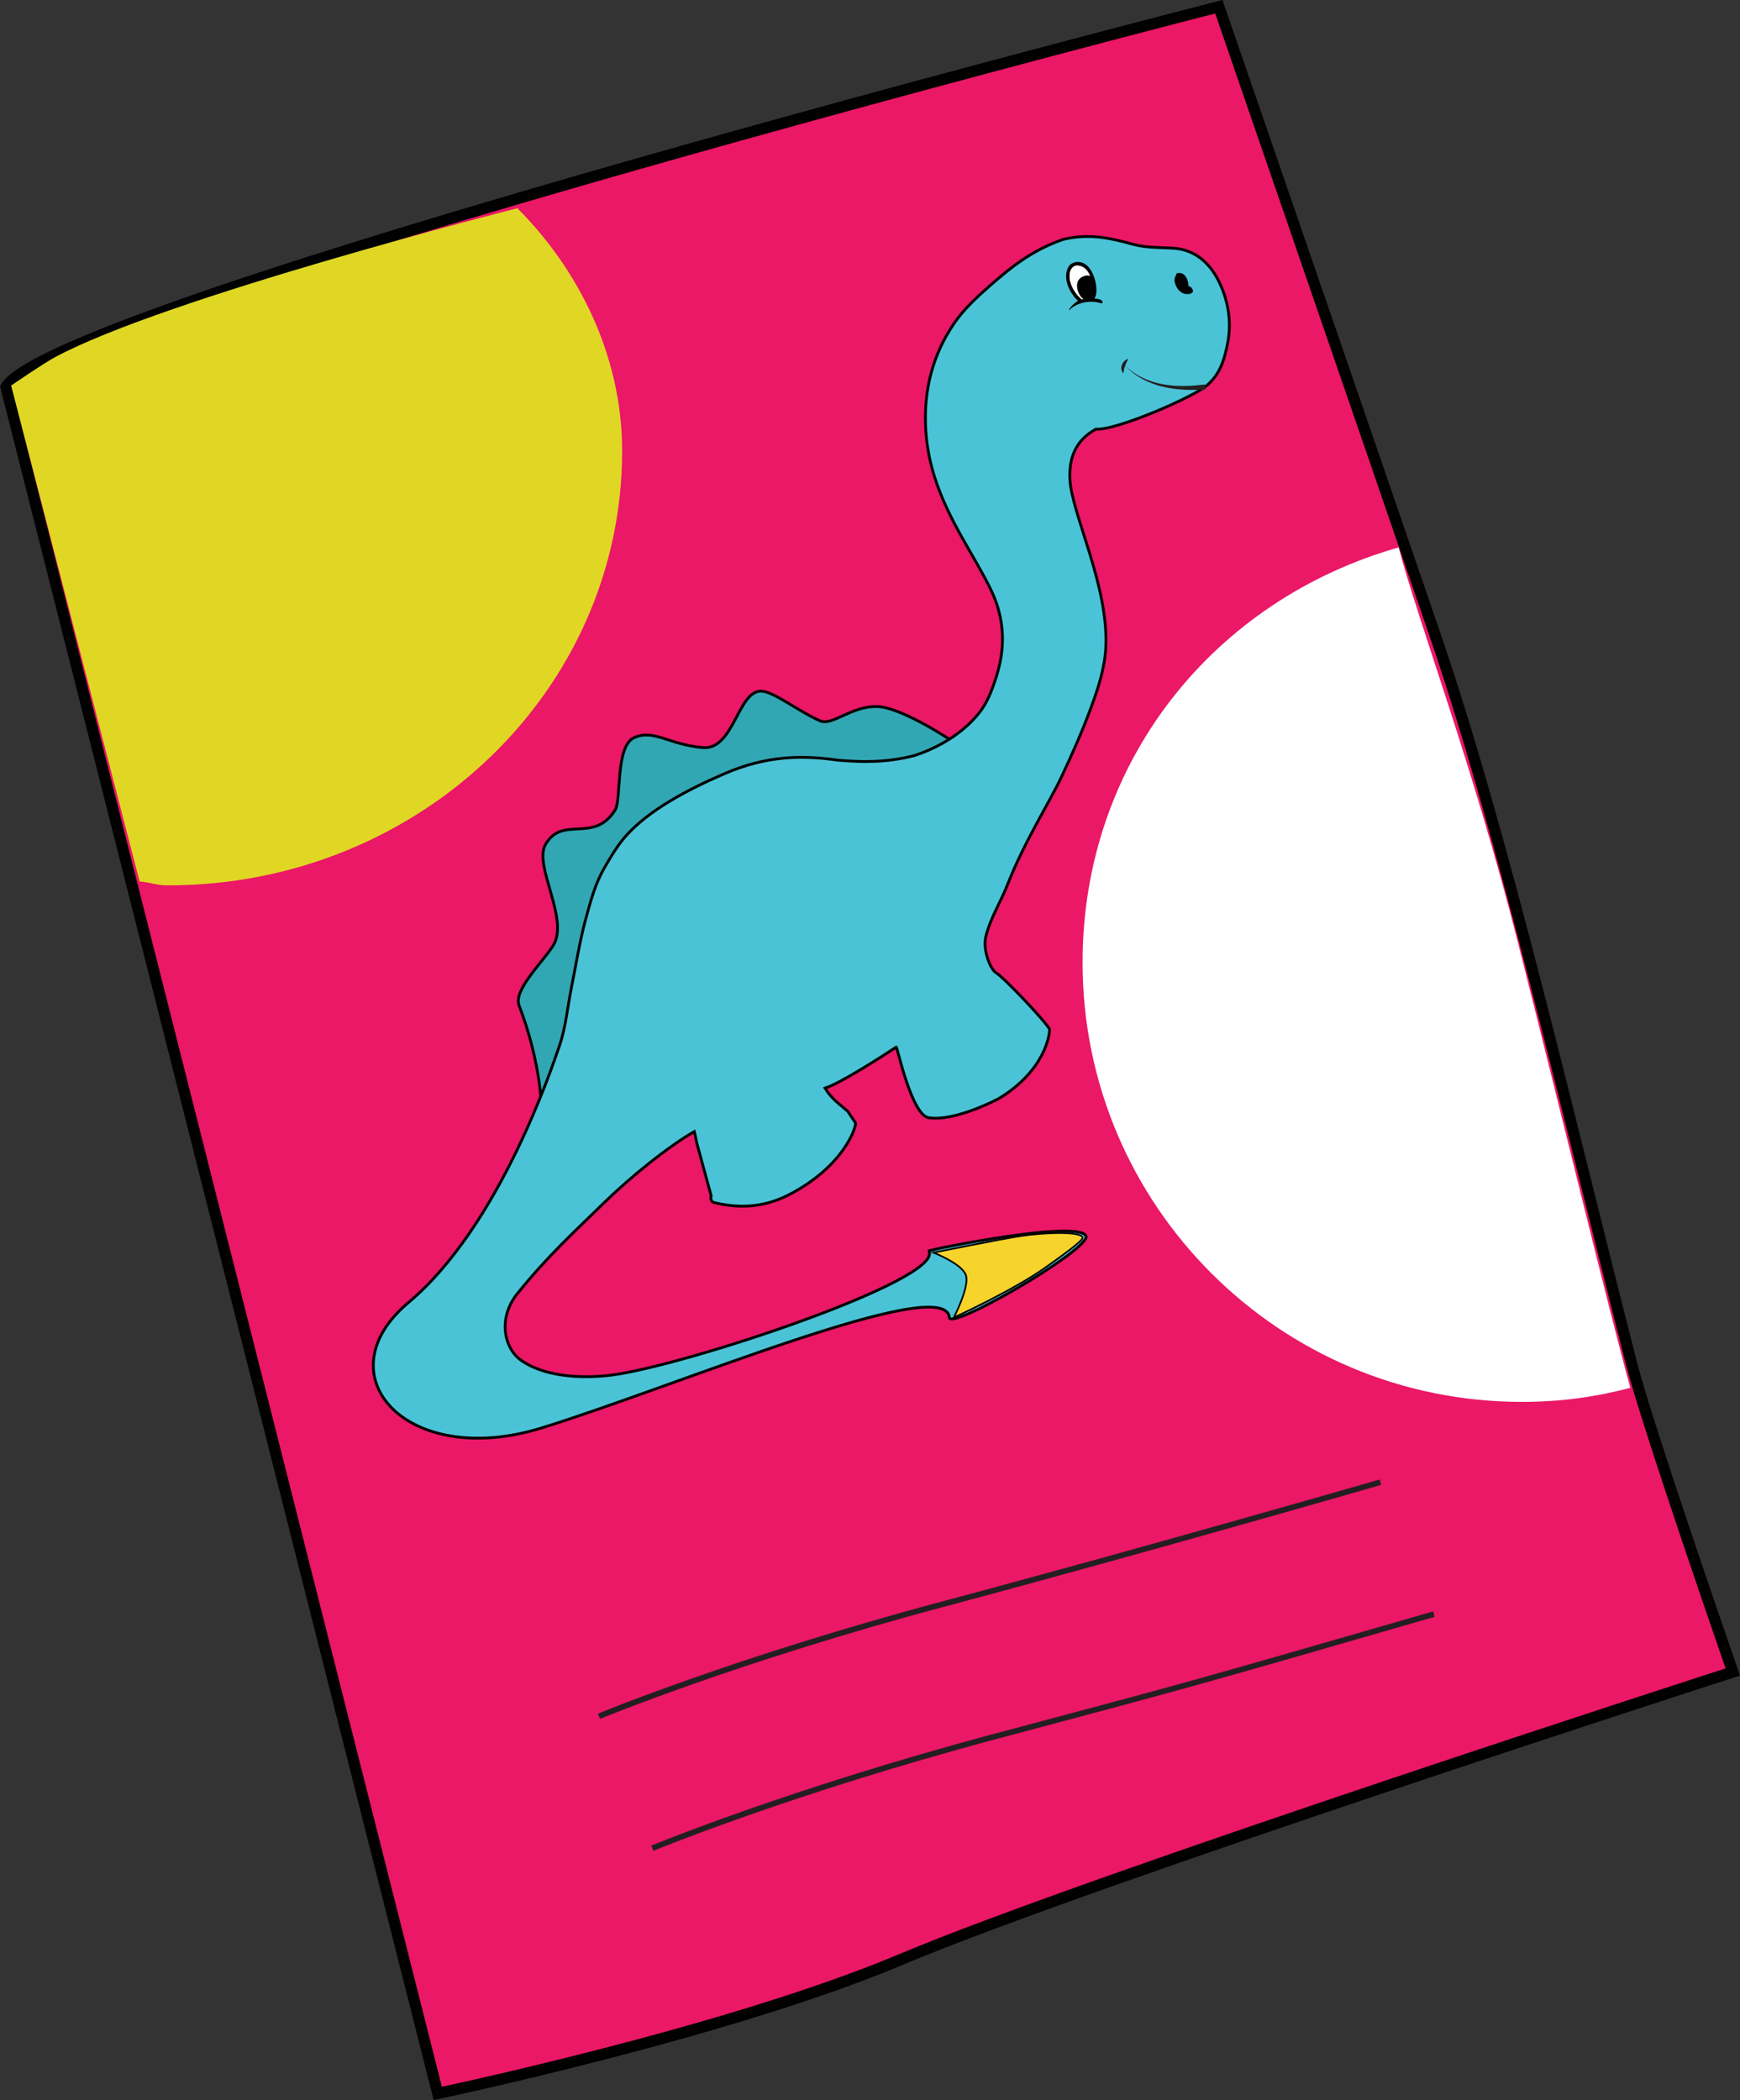
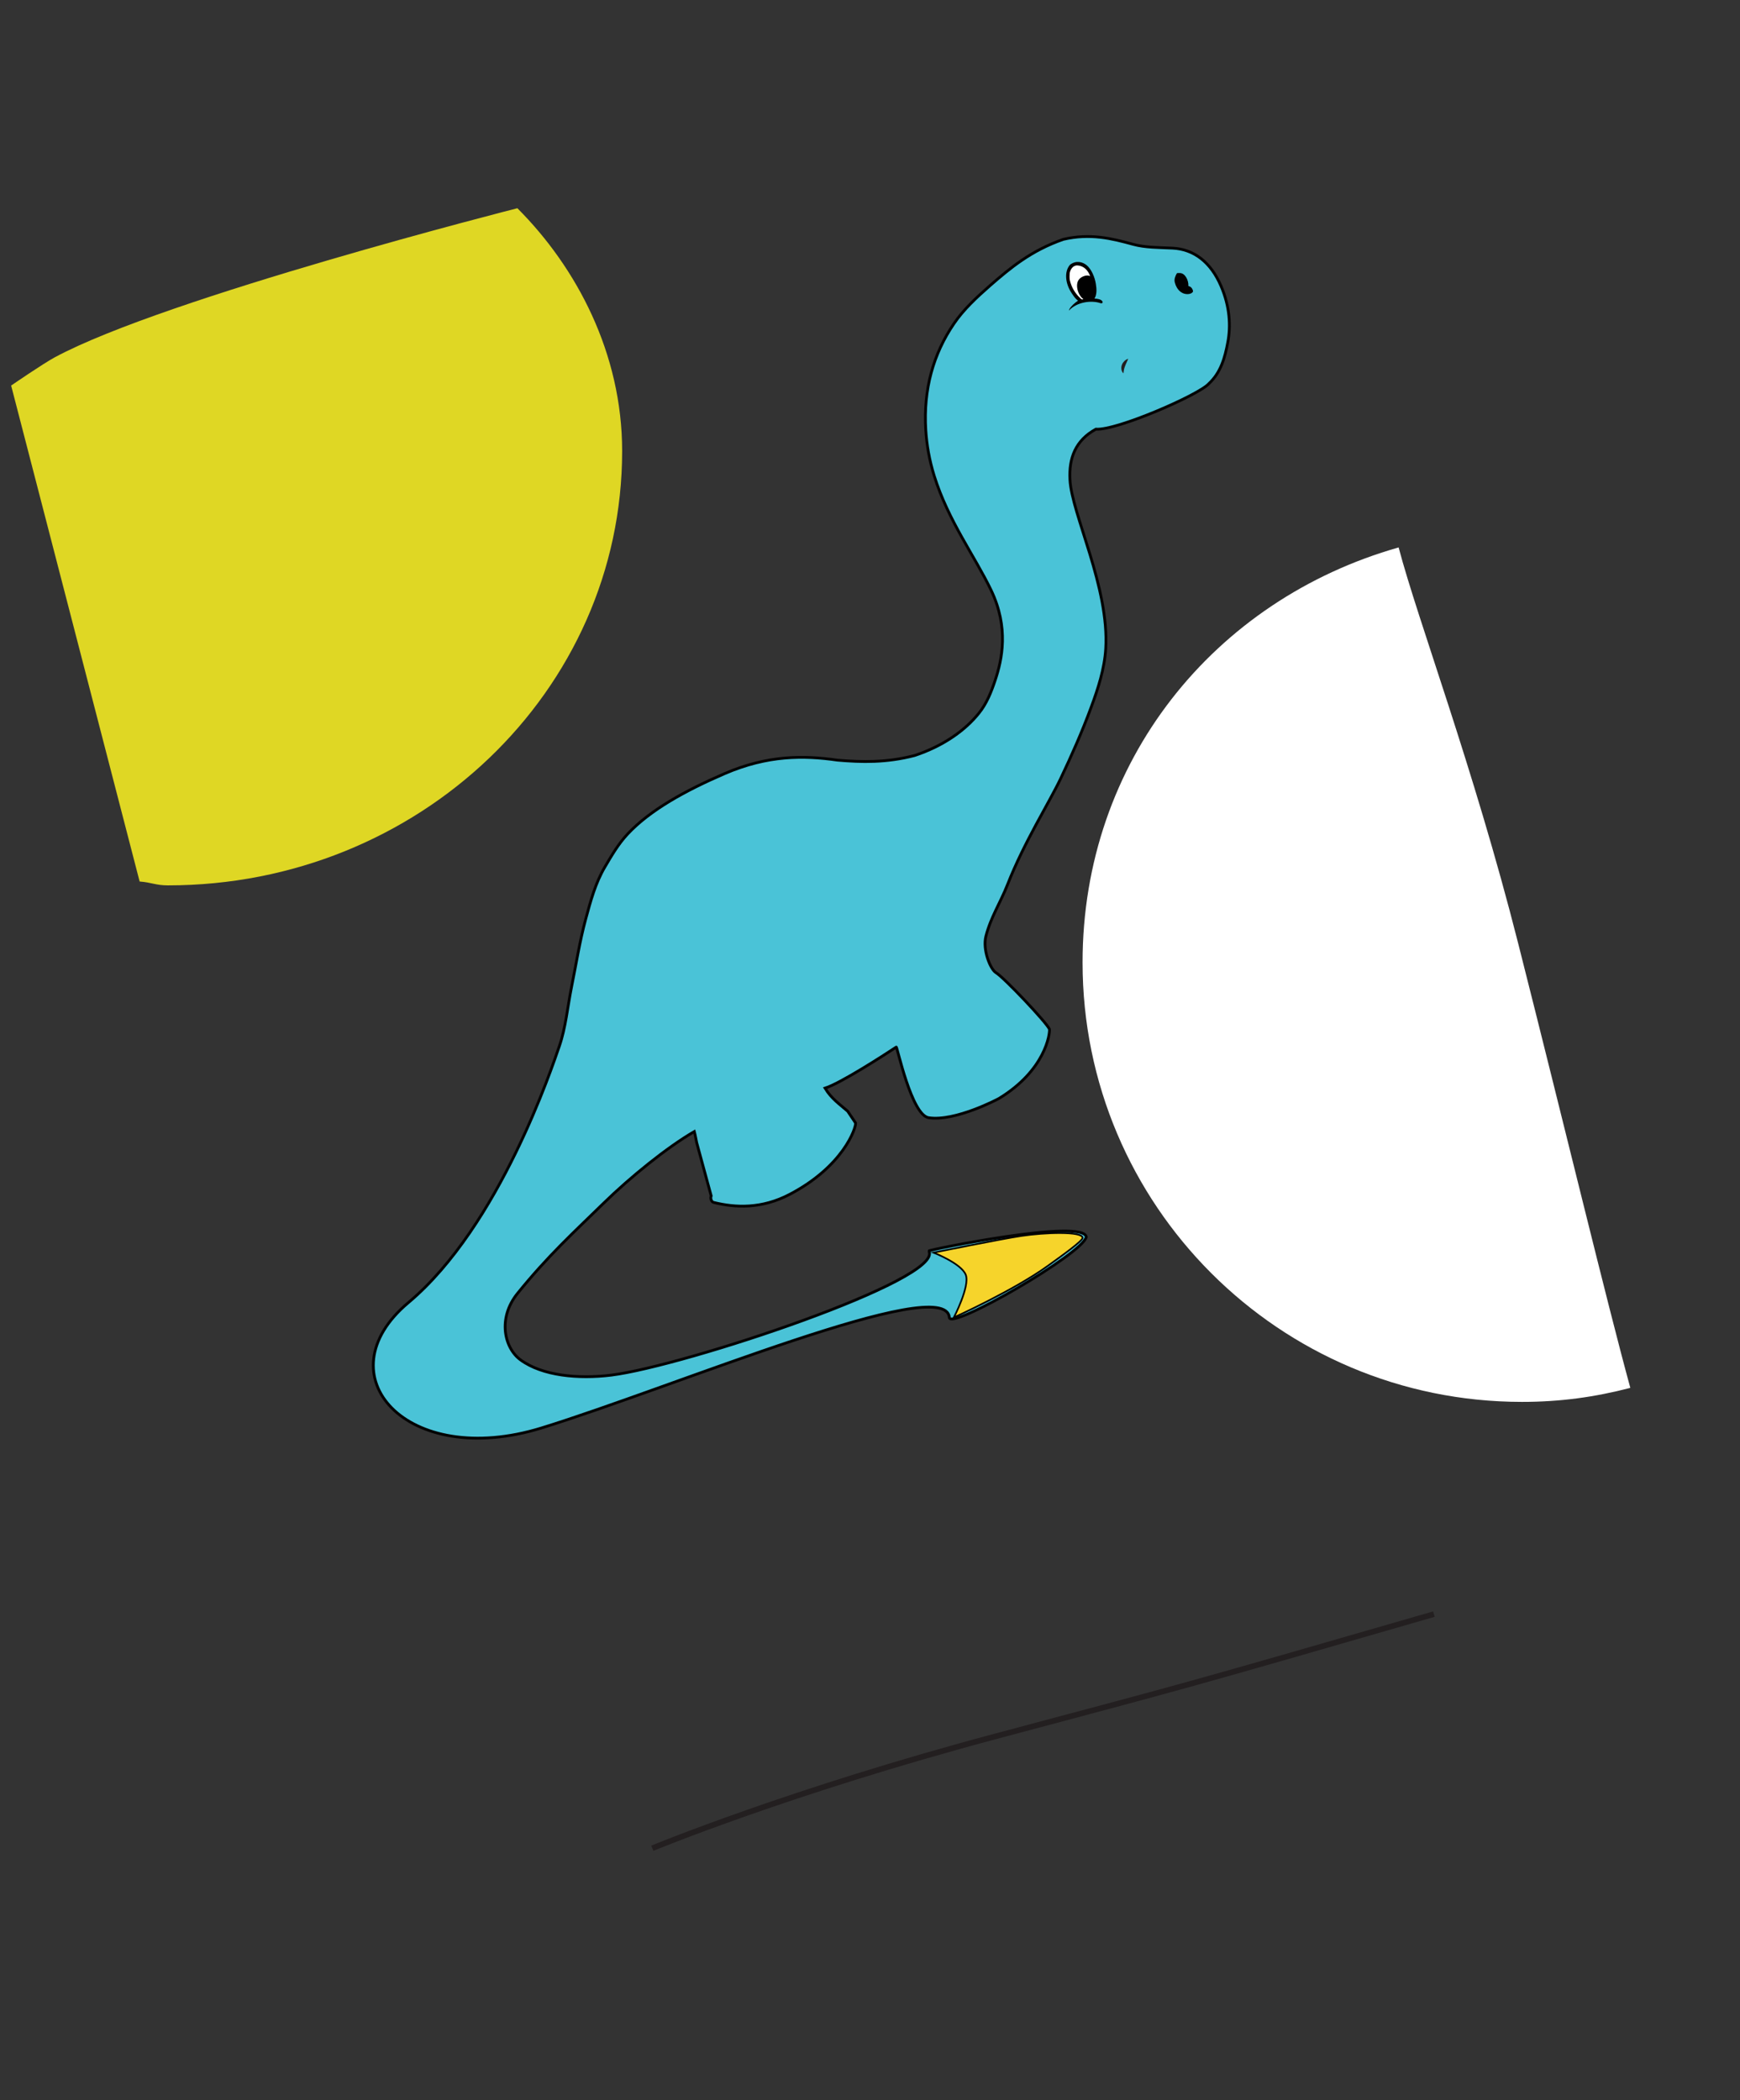
<svg xmlns="http://www.w3.org/2000/svg" version="1.1" id="Layer_1" x="0px" y="0px" width="154.557px" height="186.521px" viewBox="0 0 154.557 186.521" enable-background="new 0 0 154.557 186.521" xml:space="preserve">
  <rect x="0" y="0" width="154.557" height="186.521" fill="#333333" stroke="none" />
  <g>
-     <path fill="#EB1767" stroke="#010101" stroke-miterlimit="10" d="M0.536,34.38c4.38-7.36,107.728-33.781,107.728-33.781   s14.3,41.465,19.172,55.691c6.127,17.87,11.872,42.912,17.47,64.77c1.48,5.782,9.012,27.444,9.012,27.444   s-56.607,18.257-73.953,25.562c-15.358,6.468-41.081,11.868-41.081,11.868L0.536,34.38z" />
-     <path fill="#32A7B4" stroke="#030303" stroke-width="0.25" stroke-miterlimit="10" d="M51.92,85.218l-3.808,13.472   c0,0,0.011-4.162-2.006-9.384c-0.522-1.362,2.055-3.786,3.027-5.32c1.468-2.314-1.751-7.091-0.688-8.966   c1.515-2.66,4.294-0.041,6.197-3.081c0.569-0.913,0.001-5.656,1.681-6.417c1.74-0.792,3.08,0.618,6.11,0.878   c2.768,0.238,3.101-5.118,5.217-5.012c1.106,0.052,3.214,1.758,5.169,2.624c1.126,0.499,2.729-1.287,5.049-1.259   c2.284,0.027,7.042,3.285,7.042,3.285L51.92,85.218z" />
    <path fill="#4AC3D7" stroke="#030303" stroke-width="0.25" stroke-miterlimit="10" d="M108.459,25.405   c-0.921-2.143-2.427-3.277-4.31-3.366c-1.212-0.062-2.423-0.042-3.501-0.34c-1.879-0.515-3.809-1.002-6.204-0.44   c-2.878,1.008-4.695,2.534-6.492,4.096c-1.207,1.058-2.378,2.149-3.218,3.39c-1.829,2.688-2.725,5.823-2.501,9.45   c0.082,1.292,0.303,2.635,0.748,4.066c1.245,3.996,3.6,7.123,5.056,10.163c1.586,3.324,0.986,6.139,0.351,8.024   c-0.342,1.02-0.745,2.041-1.436,2.897c-1.235,1.549-3.201,2.927-5.707,3.757c-2.494,0.652-4.712,0.6-6.871,0.412   c-2.982-0.431-6.183-0.455-10.015,1.2c-3.481,1.503-6.597,3.218-8.598,5.35c-0.853,0.908-1.439,1.936-2.039,2.953   c-0.837,1.42-1.259,3.006-1.692,4.598c-0.535,1.961-0.852,4.025-1.26,6.031c-0.356,1.768-0.512,3.608-1.089,5.278   c-0.6,1.717-5.267,15.946-13.409,22.774c-7.694,6.462-0.13,14.822,11.834,11.132c11.736-3.62,35.892-13.838,36.219-9.808   c0.092,1.135,11.825-5.642,12.163-7.152c-0.195-1.675-14.035,1.148-13.985,1.236c1.44,2.525-21.747,10.23-28.206,11.031   c-2.937,0.362-6.131,0.057-8.059-1.354c-1.444-1.053-2.053-3.695-0.273-5.899c2.706-3.347,5.014-5.44,7.667-8.032   c2.349-2.292,5.625-4.951,8.04-6.349c0.085,0.311,0.143,0.665,0.213,0.993l1.285,4.716c-0.09,0.238,0.025,0.539,0.216,0.586   c1.937,0.48,4.265,0.589,6.759-0.716c4.776-2.5,5.896-5.902,5.854-6.338L75.3,98.7c-0.692-0.61-1.447-1.106-2.014-2.051   c1.371-0.433,5.188-2.895,6.323-3.646c0.085-0.056,1.355,6.045,2.885,6.273c2.362,0.356,6.175-1.67,6.256-1.719   c4.113-2.508,4.521-5.74,4.47-6.147c-0.275-0.615-4.037-4.587-4.746-5.012c-0.508-0.305-1.208-2.051-0.899-3.247   c0.442-1.714,1.29-2.972,1.924-4.59c1.482-3.781,3.684-7.243,4.711-9.398c0.985-2.077,1.924-4.195,2.719-6.362   c0.613-1.655,1.178-3.394,1.288-5.175c0.33-5.476-3.021-11.94-3.177-15.029c-0.101-1.908,0.488-3.485,2.3-4.478   c1.872,0.134,9.192-3.07,10.031-4.037c1.074-0.994,1.435-2.316,1.693-3.696C109.331,28.962,109.248,27.237,108.459,25.405z" />
    <path fill="#010101" d="M94.953,27.584c0.693-0.771,2.009-0.937,2.812-0.652c0.095,0.033,0.234-0.03,0.157-0.164   c-0.109-0.191-0.453-0.241-0.705-0.25c0.218-0.353,0.202-0.831,0.123-1.305c-0.101-0.626-0.396-1.303-0.814-1.655   c-0.359-0.294-0.936-0.461-1.485-0.041c-0.517,0.603-0.433,1.65,0.155,2.528c0.176,0.259,0.32,0.495,0.562,0.655   c-0.315,0.226-0.606,0.469-0.77,0.763C94.98,27.485,94.95,27.55,94.953,27.584z" />
    <path fill="#FFFFFF" d="M95.026,24.879c0.148,0.665,0.506,1.206,0.911,1.584c0.06,0.06,0.166,0.19,0.292,0.099   c-0.487-0.35-0.729-1.242-0.421-1.696c0.205-0.313,0.76-0.504,1.026-0.334c-0.198-0.574-0.63-0.935-1.132-0.957   c-0.433-0.015-0.638,0.402-0.687,0.693C95.001,24.388,94.997,24.763,95.026,24.879z" />
    <path fill="#010101" d="M105.965,25.813c-0.046-0.154-0.144-0.354-0.405-0.406c0.031-0.5-0.287-1.139-0.736-1.154   c-0.109-0.002-0.271-0.019-0.295,0.034c-0.131,0.232-0.251,0.502-0.178,0.794c0.17,0.682,0.675,1.127,1.28,1.028   c0.039-0.005,0.076-0.019,0.117-0.032C105.877,26.027,106.003,25.929,105.965,25.813z" />
-     <path fill="#010101" d="M104.641,25.156c0.152,0.41,0.438,0.711,0.783,0.753c0.087,0.011,0.179-0.062,0.283-0.097   c-0.376-0.143-0.511-0.671-0.556-1.037c-0.024-0.185-0.353-0.301-0.423-0.201C104.609,24.741,104.562,24.955,104.641,25.156z" />
-     <path fill="#231F20" d="M107.05,34.593c-2.547,0.17-5.256-0.158-7.11-2.106c1.934,1.822,4.562,1.994,7.063,1.659   C107.017,34.285,107.071,34.456,107.05,34.593z" />
    <path fill="#231F20" d="M100.217,31.866c-0.101,0.249-0.208,0.441-0.278,0.64c-0.04,0.099-0.071,0.195-0.097,0.303   c-0.022,0.104-0.033,0.214-0.052,0.351c-0.205-0.184-0.233-0.512-0.133-0.764c0.046-0.127,0.125-0.235,0.216-0.328   C99.973,31.979,100.08,31.901,100.217,31.866z" />
    <path fill="#F6D42B" stroke="#030303" stroke-width="0.15" stroke-miterlimit="10" d="M82.921,111.257c0,0,2.478,0.962,2.864,1.972   c0.389,0.999-1.057,3.785-1.057,3.785s5.318-2.401,8.336-4.577c1.192-0.858,3.109-2.224,3.096-2.493   c-0.028-0.603-3.357-0.478-5.404-0.175C88.856,110.055,82.921,111.257,82.921,111.257z" />
-     <path fill="none" stroke="#231F20" stroke-width="0.5" stroke-miterlimit="10" d="M53.204,152.437c0,0,12.244-5.067,30.555-9.958   c18.314-4.891,38.864-10.834,38.864-10.834" />
    <path fill="none" stroke="#231F20" stroke-width="0.5" stroke-miterlimit="10" d="M57.944,164.158c0,0,12.252-5.073,30.559-9.956   c17.04-4.553,15.699-4.137,38.863-10.837" />
    <path fill="#FFFFFF" d="M124.234,48.623C107.868,53.268,96.16,67.63,96.16,85.484c0,21.557,17.476,39.03,39.03,39.03   c3.409,0,6.475-0.425,9.625-1.245c-2.05-7.472-5.844-23.233-9.966-39.497C130.854,68.023,125.965,55.185,124.234,48.623z" />
    <path fill="#DFD724" d="M45.957,18.495c0,0-31.228,7.926-41.085,13.238c-1.075,0.58-3.882,2.512-3.882,2.512l11.413,44.05   c1.054,0.079,1.44,0.343,2.513,0.343c22.284,0,40.346-17.271,40.346-38.575C55.262,31.37,51.203,23.744,45.957,18.495z" />
  </g>
</svg>